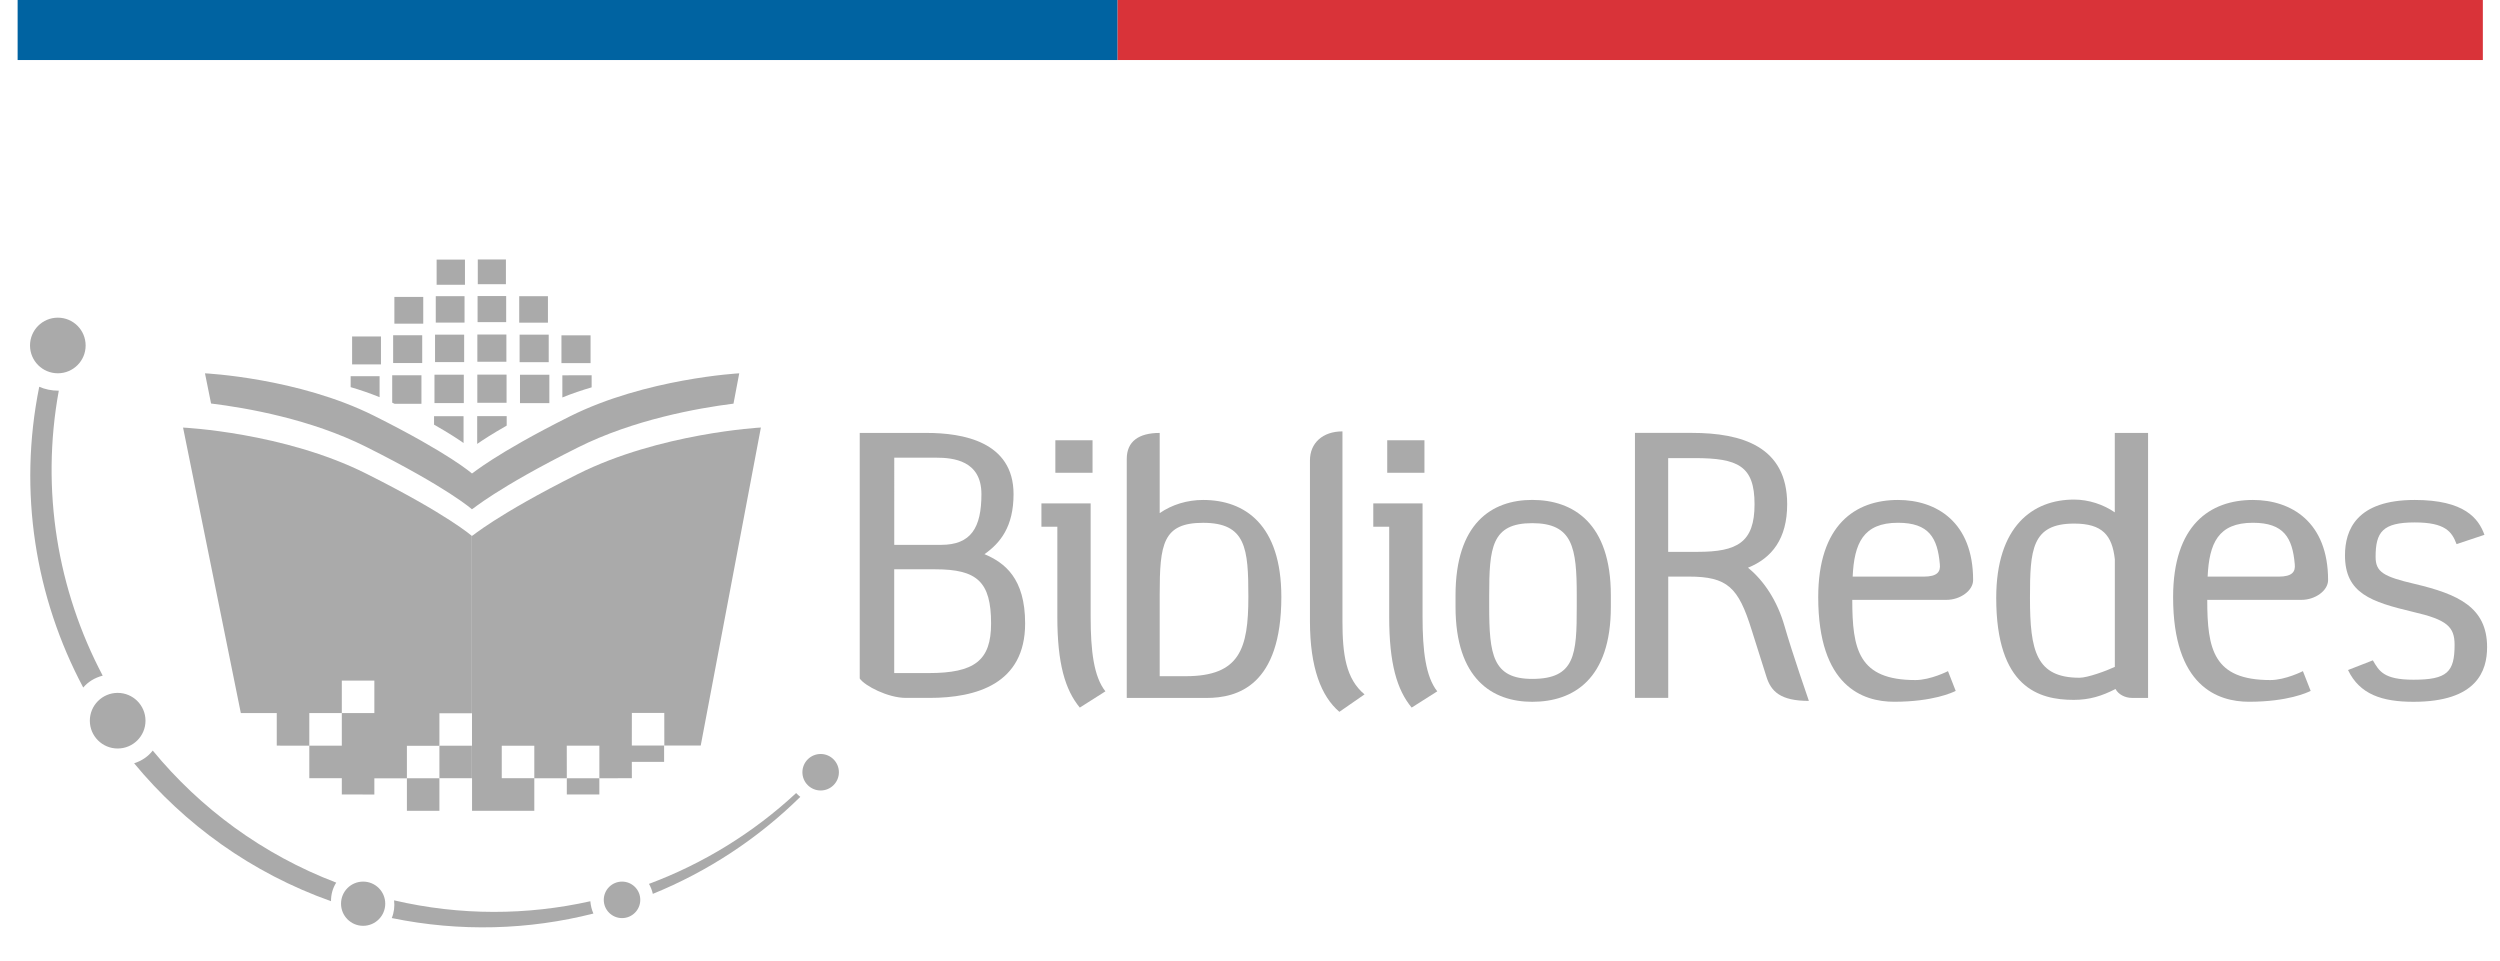
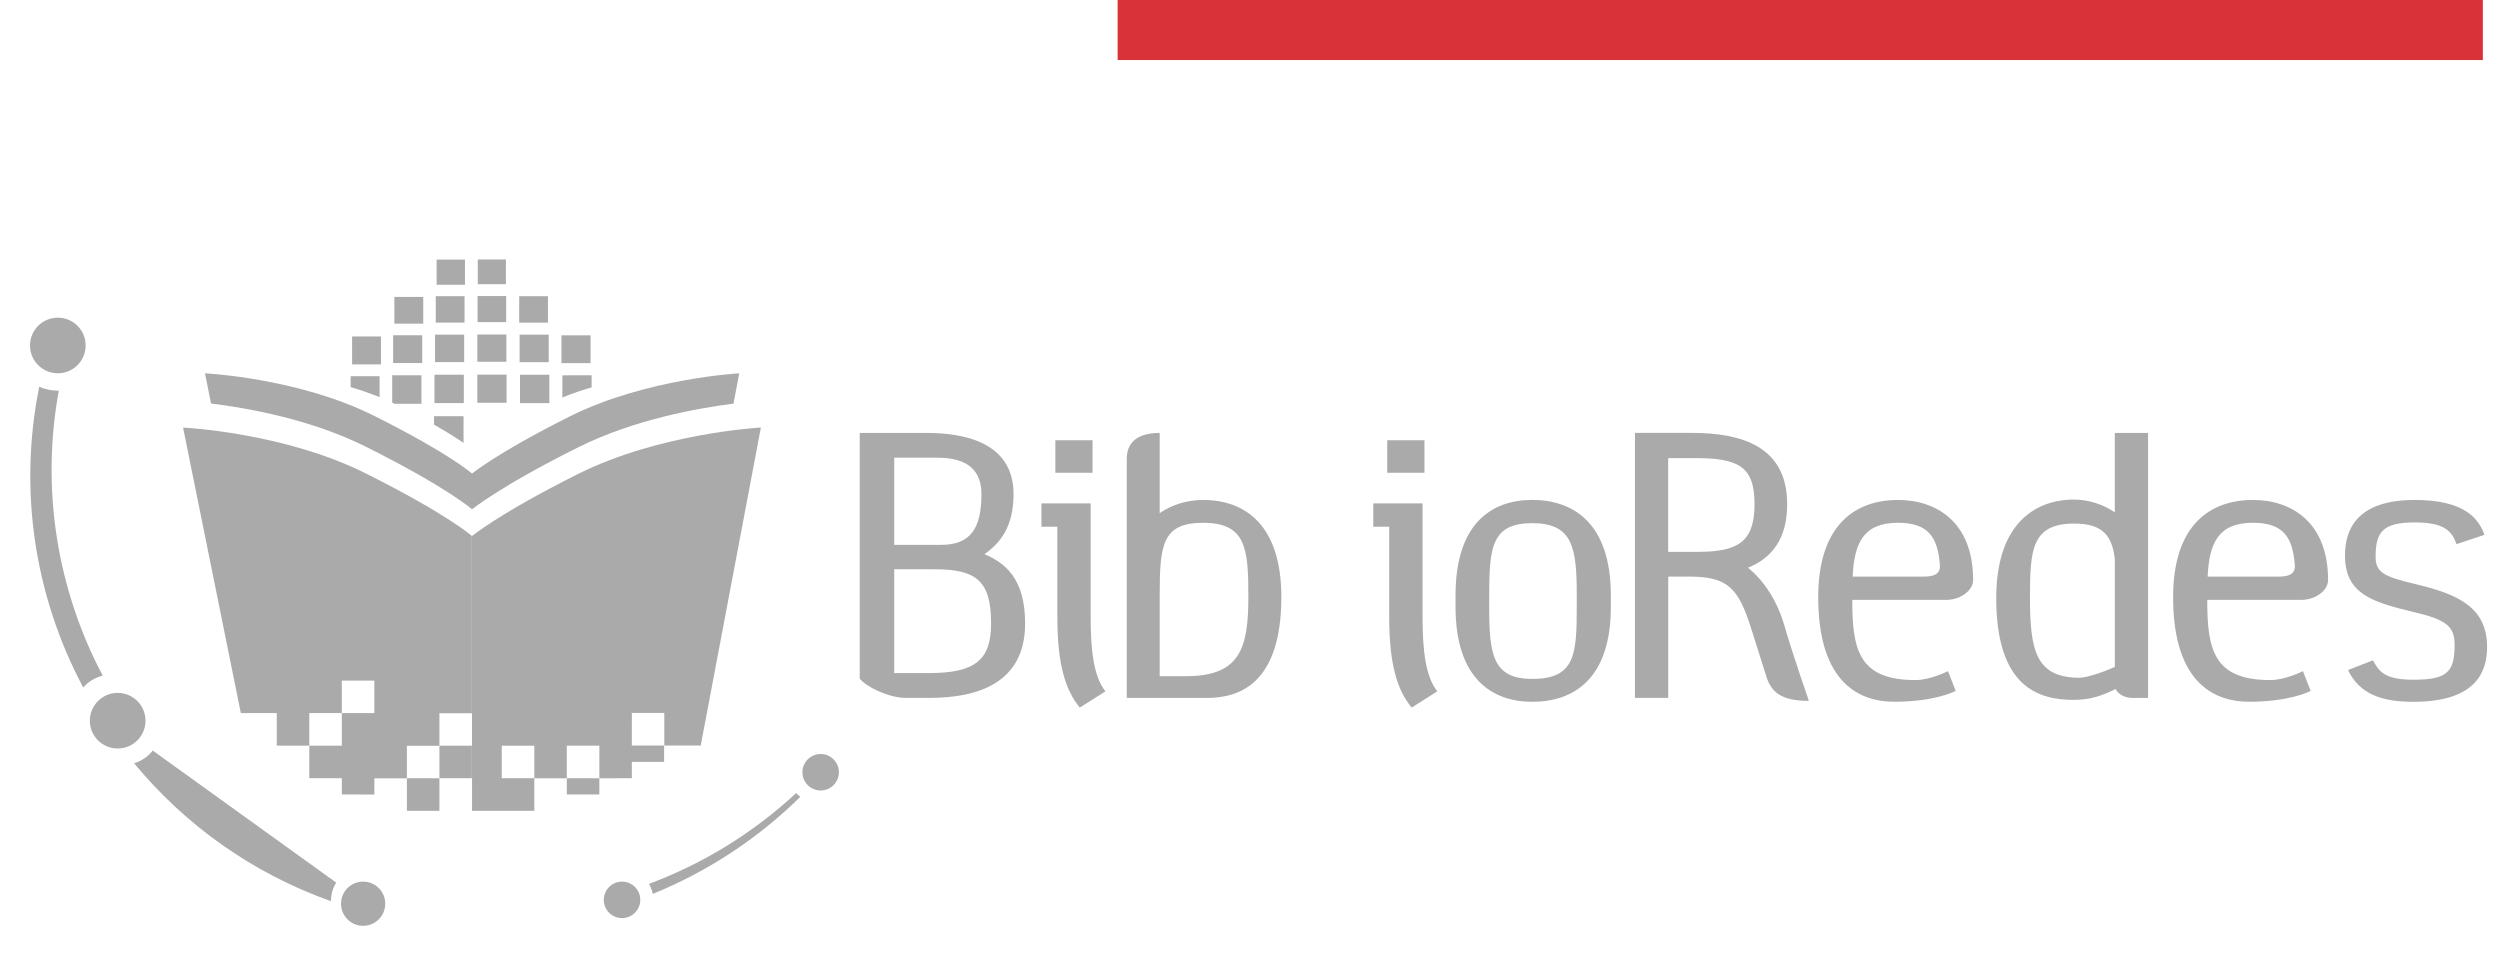
<svg xmlns="http://www.w3.org/2000/svg" id="Capa_1" x="0px" y="0px" viewBox="0 0 583 224" style="enable-background:new 0 0 583 224;" xml:space="preserve">
  <style type="text/css">
	.st0{fill:url(#XMLID_26793_);}
	.st1{opacity:0.59;}
	.st2{opacity:0.5;fill:#8FE5FF;}
	.st3{fill:#8FE5FF;}
	.st4{fill:url(#XMLID_26810_);}
	.st5{opacity:0.2;fill:#D1E0F9;}
	.st6{fill:url(#XMLID_29787_);}
	.st7{filter:url(#Adobe_OpacityMaskFilter);}
	.st8{filter:url(#Adobe_OpacityMaskFilter_1_);}
	.st9{mask:url(#XMLID_34330_);fill:url(#SVGID_1_);}
	.st10{fill:#56C2EF;}
	.st11{fill:#074594;}
	.st12{fill:url(#XMLID_34331_);}
	.st13{fill:url(#XMLID_34332_);}
	.st14{fill:url(#XMLID_34333_);}
	.st15{opacity:0.64;fill:#DCDEDD;}
	.st16{fill:url(#XMLID_34334_);}
	.st17{fill:url(#XMLID_34335_);}
	.st18{fill:url(#SVGID_2_);}
	.st19{fill:#45B868;}
	.st20{fill:url(#SVGID_3_);}
	.st21{fill:#FFFFFF;}
	.st22{fill:#453D37;}
	.st23{fill:#CB441E;}
	.st24{fill:#C22C16;}
	.st25{fill:#746D6C;}
	.st26{fill:none;stroke:#074594;stroke-width:3.459;stroke-miterlimit:10;}
	.st27{fill-rule:evenodd;clip-rule:evenodd;fill:#FFFFFF;}
	.st28{fill:none;stroke:#FFFFFF;stroke-width:0.619;stroke-miterlimit:10;}
	.st29{fill:url(#XMLID_34336_);}
	.st30{fill:url(#XMLID_34337_);}
	.st31{fill:#CBCBCB;}
	.st32{clip-path:url(#XMLID_34338_);fill:#FFFFFF;}
	.st33{clip-path:url(#XMLID_34338_);}
	.st34{fill:url(#XMLID_34339_);}
	.st35{clip-path:url(#XMLID_34338_);fill:#C7CBD1;}
	.st36{fill:#C7CBD1;}
	.st37{fill:#E1A900;}
	.st38{fill:url(#XMLID_34340_);}
	.st39{fill:url(#XMLID_34341_);}
	.st40{fill:url(#SVGID_4_);}
	.st41{fill:#2D1E56;}
	.st42{fill:#DFA999;}
	.st43{fill:#E59A88;}
	.st44{fill:#4A3180;}
	.st45{fill:url(#XMLID_34342_);}
	.st46{fill:url(#XMLID_34345_);}
	.st47{fill:url(#XMLID_34346_);}
	.st48{fill:#8075AF;}
	.st49{opacity:0.26;fill:#FFFFFF;}
	.st50{fill:url(#XMLID_34348_);}
	.st51{fill:#C5D7D5;}
	.st52{opacity:0.3;fill:#FFFFFF;}
	.st53{fill:#CE8045;}
	.st54{fill:#B38000;}
	.st55{fill:url(#XMLID_34349_);}
	.st56{fill:url(#XMLID_34350_);}
	.st57{fill:#222C53;}
	.st58{fill:url(#XMLID_34351_);}
	.st59{opacity:0.28;fill:url(#XMLID_34352_);}
	.st60{fill:#8F80DD;}
	.st61{fill:url(#XMLID_34353_);}
	.st62{opacity:0.24;fill:#2D1E56;}
	.st63{fill:#C1CFD8;}
	.st64{fill:url(#XMLID_34354_);}
	.st65{fill:#6480FF;}
	.st66{fill:url(#XMLID_34355_);}
	.st67{fill:url(#XMLID_34356_);}
	.st68{fill:url(#XMLID_34357_);}
	.st69{fill:url(#XMLID_34358_);}
	.st70{fill:#221E20;}
	.st71{fill:#D7D7D7;}
	.st72{fill:none;stroke:#FFFFFF;stroke-width:4.465;stroke-linecap:round;stroke-linejoin:round;stroke-miterlimit:10;}
	.st73{fill:none;stroke:#074594;stroke-miterlimit:10;}
	.st74{fill:#514080;}
	.st75{fill:#0185FF;}
	.st76{fill:#00C1E8;}
	.st77{fill:#0089B2;}
	.st78{fill:#873C7D;}
	.st79{fill:none;stroke:#45B868;stroke-miterlimit:10;}
	.st80{fill:none;stroke:#FFFFFF;stroke-miterlimit:10;}
	.st81{fill:url(#SVGID_5_);}
	.st82{fill:#C0C0C0;}
	.st83{fill:none;stroke:#676868;stroke-miterlimit:10;}
	.st84{fill:#0063A1;}
	.st85{fill:#D93339;}
	.st86{fill:#FFE5CB;}
	.st87{fill:#EFCC80;}
	.st88{fill:#A3B0D0;}
	.st89{fill:#EBAB00;}
	.st90{fill:#263D83;}
	.st91{fill:#6378A6;}
	.st92{fill:url(#XMLID_34365_);}
	.st93{fill:url(#XMLID_34366_);}
	.st94{fill:url(#SVGID_6_);}
	.st95{fill:url(#SVGID_7_);}
	.st96{fill:url(#SVGID_8_);}
	.st97{clip-path:url(#XMLID_34374_);}
	.st98{clip-path:url(#XMLID_34375_);}
	.st99{opacity:0.32;clip-path:url(#XMLID_34375_);fill:#E1E1E1;}
	.st100{fill:#ECECEC;}
	.st101{fill:#E1E1E1;}
	.st102{fill:#F5F5F5;}
	.st103{fill:#375A64;}
	.st104{fill:#1A2E35;}
	.st105{fill:#C78976;}
	.st106{fill:#BF654E;}
	.st107{fill:#FF4F5B;}
	.st108{opacity:0.3;}
	.st109{fill:#FFBF9D;}
	.st110{fill:#FF9A6C;}
	.st111{fill:#FAFAFA;}
	.st112{opacity:0.2;}
	.st113{clip-path:url(#XMLID_34376_);}
	.st114{clip-path:url(#XMLID_34377_);fill:#323232;}
	.st115{clip-path:url(#XMLID_34377_);}
	.st116{clip-path:url(#XMLID_34378_);}
	.st117{clip-path:url(#XMLID_34379_);fill:#CFCFCF;}
	.st118{clip-path:url(#XMLID_34379_);}
	.st119{fill:url(#SVGID_9_);}
	.st120{fill:none;stroke:#727272;stroke-miterlimit:10;}
	.st121{fill:url(#XMLID_34382_);}
	.st122{fill:url(#XMLID_34383_);}
	.st123{fill:url(#XMLID_34384_);}
	.st124{fill:url(#XMLID_34387_);}
	.st125{fill:url(#XMLID_34388_);}
	.st126{fill:url(#XMLID_34389_);}
	.st127{fill:url(#XMLID_34392_);}
	.st128{fill:url(#XMLID_34393_);}
	.st129{fill:url(#XMLID_34394_);}
	.st130{fill:url(#XMLID_34397_);}
	.st131{fill:url(#XMLID_34398_);}
	.st132{fill:url(#XMLID_34399_);}
	.st133{fill:url(#XMLID_34402_);}
	.st134{fill:url(#XMLID_34403_);}
	.st135{fill:url(#XMLID_34404_);}
	.st136{fill:url(#XMLID_34407_);}
	.st137{fill:url(#XMLID_34408_);}
	.st138{fill:url(#XMLID_34409_);}
	.st139{fill:#DCDEDD;}
	.st140{fill:url(#XMLID_34412_);}
	.st141{fill:url(#XMLID_34413_);}
	.st142{fill:url(#XMLID_34414_);}
	.st143{opacity:0.39;}
	.st144{fill:#CACACA;}
	.st145{fill:url(#XMLID_34415_);}
	.st146{fill:url(#SVGID_10_);}
	.st147{fill:url(#SVGID_11_);}
	.st148{fill:url(#XMLID_34416_);}
	.st149{fill:url(#XMLID_34417_);}
	.st150{clip-path:url(#XMLID_34418_);fill:#FFFFFF;}
	.st151{clip-path:url(#XMLID_34418_);}
	.st152{fill:url(#XMLID_34419_);}
	.st153{clip-path:url(#XMLID_34418_);fill:#C7CBD1;}
	.st154{fill:url(#XMLID_34420_);}
	.st155{fill:url(#XMLID_34421_);}
	.st156{fill:url(#SVGID_12_);}
	.st157{fill:#DAA16D;}
	.st158{opacity:0.47;fill:#DAA16D;}
	.st159{fill:url(#XMLID_34422_);}
	.st160{fill:url(#XMLID_34423_);}
	.st161{fill:url(#XMLID_34424_);}
	.st162{fill:url(#XMLID_34425_);}
	.st163{fill:#684637;}
	.st164{fill:#7F5844;}
	.st165{fill:#652D07;}
	.st166{fill:url(#XMLID_34426_);}
	.st167{fill:url(#XMLID_34427_);}
	.st168{fill:url(#XMLID_34428_);}
	.st169{opacity:0.28;fill:url(#XMLID_34429_);}
	.st170{fill:url(#XMLID_34430_);}
	.st171{fill:#672C2C;}
	.st172{fill:#C9C9C9;}
	.st173{fill:url(#SVGID_13_);}
	.st174{fill:url(#SVGID_14_);}
	.st175{fill:#EDA68A;}
	.st176{fill:url(#SVGID_15_);}
	.st177{fill:url(#SVGID_16_);}
	.st178{fill:none;stroke:url(#XMLID_34431_);stroke-miterlimit:10;}
	.st179{fill:url(#SVGID_17_);}
	.st180{fill:url(#SVGID_18_);}
	.st181{fill:url(#SVGID_19_);}
	.st182{fill:url(#SVGID_20_);}
	.st183{fill:url(#SVGID_21_);}
	.st184{fill:url(#SVGID_22_);}
	.st185{fill:#D1D1D1;}
	.st186{fill:#DE9280;}
	.st187{opacity:0.25;}
	.st188{fill:#DC6E60;}
	.st189{fill:#38303B;}
	.st190{fill:#D44F6A;}
	.st191{fill:#F45A79;}
	.st192{fill:url(#XMLID_34432_);}
	.st193{fill:url(#XMLID_34433_);}
	.st194{fill:#F47081;}
	.st195{fill:url(#XMLID_34434_);}
	.st196{fill:url(#XMLID_34435_);}
	.st197{fill:url(#XMLID_34436_);}
	.st198{fill:url(#XMLID_34437_);}
	.st199{fill:url(#SVGID_23_);}
	.st200{fill:url(#XMLID_34446_);}
	.st201{fill:url(#XMLID_34447_);}
	.st202{fill:url(#XMLID_34448_);}
	.st203{fill:url(#XMLID_34449_);}
	.st204{fill:url(#XMLID_34450_);}
	.st205{fill:url(#SVGID_24_);}
	.st206{fill:url(#SVGID_25_);}
	.st207{fill:url(#XMLID_34451_);}
	.st208{fill:url(#XMLID_34452_);}
	.st209{clip-path:url(#XMLID_34453_);fill:#FFFFFF;}
	.st210{clip-path:url(#XMLID_34453_);}
	.st211{fill:url(#XMLID_34454_);}
	.st212{clip-path:url(#XMLID_34453_);fill:#C7CBD1;}
	.st213{fill:url(#XMLID_34455_);}
	.st214{fill:url(#XMLID_34456_);}
	.st215{fill:url(#SVGID_26_);}
	.st216{fill:url(#XMLID_34457_);}
	.st217{fill:url(#XMLID_34458_);}
	.st218{fill:url(#XMLID_34459_);}
	.st219{fill:url(#XMLID_34460_);}
	.st220{fill:url(#XMLID_34461_);}
	.st221{fill:url(#XMLID_34462_);}
	.st222{fill:url(#XMLID_34463_);}
	.st223{opacity:0.28;fill:url(#XMLID_34464_);}
	.st224{fill:url(#XMLID_34465_);}
	.st225{fill:url(#SVGID_27_);}
	.st226{fill:url(#SVGID_28_);}
	.st227{fill:url(#SVGID_29_);}
	.st228{fill:url(#SVGID_30_);}
	.st229{fill:none;stroke:url(#XMLID_34466_);stroke-miterlimit:10;}
	.st230{fill:url(#SVGID_31_);}
	.st231{fill:url(#SVGID_32_);}
	.st232{fill:url(#SVGID_33_);}
	.st233{fill:url(#SVGID_34_);}
	.st234{fill:url(#SVGID_35_);}
	.st235{fill:url(#SVGID_36_);}
	.st236{fill:url(#XMLID_34467_);}
	.st237{fill:url(#XMLID_34468_);}
	.st238{fill:url(#XMLID_34469_);}
	.st239{fill:url(#XMLID_34470_);}
	.st240{fill:url(#XMLID_34471_);}
	.st241{fill:url(#XMLID_34472_);}
	.st242{fill:url(#SVGID_37_);}
	.st243{fill:url(#XMLID_34481_);}
	.st244{fill:url(#XMLID_34482_);}
	.st245{fill:url(#XMLID_34483_);}
	.st246{fill:url(#XMLID_34487_);}
	.st247{fill:url(#XMLID_34488_);}
	.st248{fill:url(#XMLID_34489_);}
	.st249{fill:url(#XMLID_34490_);}
	.st250{fill:url(#XMLID_34491_);}
	.st251{fill:url(#SVGID_38_);}
	.st252{fill:url(#SVGID_39_);}
	.st253{clip-path:url(#XMLID_34498_);}
	.st254{clip-path:url(#XMLID_34499_);}
	.st255{opacity:0.32;clip-path:url(#XMLID_34499_);fill:#E1E1E1;}
	.st256{clip-path:url(#XMLID_34500_);}
	.st257{clip-path:url(#XMLID_34501_);fill:#323232;}
	.st258{clip-path:url(#XMLID_34501_);}
	.st259{clip-path:url(#XMLID_34502_);}
	.st260{clip-path:url(#XMLID_34503_);fill:#CFCFCF;}
	.st261{clip-path:url(#XMLID_34503_);}
	.st262{fill:url(#XMLID_34506_);}
	.st263{fill:url(#XMLID_34507_);}
	.st264{fill:url(#XMLID_34508_);}
	.st265{fill:url(#SVGID_40_);}
	.st266{fill:url(#SVGID_41_);}
	.st267{fill:url(#SVGID_42_);}
	.st268{fill:url(#SVGID_43_);}
	.st269{fill:none;stroke:url(#XMLID_34509_);stroke-miterlimit:10;}
	.st270{fill:url(#SVGID_44_);}
	.st271{fill:url(#SVGID_45_);}
	.st272{fill:url(#SVGID_46_);}
	.st273{fill:url(#SVGID_47_);}
	.st274{fill:url(#SVGID_48_);}
	.st275{fill:url(#SVGID_49_);}
	.st276{fill:url(#SVGID_50_);}
	.st277{fill:url(#XMLID_34510_);}
	.st278{fill:url(#SVGID_51_);}
	.st279{fill:url(#SVGID_52_);}
	.st280{clip-path:url(#XMLID_34517_);}
	.st281{clip-path:url(#XMLID_34518_);}
	.st282{opacity:0.32;clip-path:url(#XMLID_34518_);fill:#E1E1E1;}
	.st283{clip-path:url(#XMLID_34519_);}
	.st284{clip-path:url(#XMLID_34520_);fill:#323232;}
	.st285{clip-path:url(#XMLID_34520_);}
	.st286{clip-path:url(#XMLID_34521_);}
	.st287{clip-path:url(#XMLID_34522_);fill:#CFCFCF;}
	.st288{clip-path:url(#XMLID_34522_);}
	.st289{fill:url(#XMLID_34525_);}
	.st290{fill:url(#XMLID_34526_);}
	.st291{fill:url(#XMLID_34527_);}
	.st292{fill:url(#SVGID_53_);}
	.st293{fill:url(#SVGID_54_);}
	.st294{fill:url(#XMLID_34528_);}
	.st295{fill:url(#XMLID_34531_);}
	.st296{fill:url(#XMLID_34532_);}
	.st297{fill:url(#XMLID_34533_);}
	.st298{fill:url(#XMLID_34536_);}
	.st299{fill:url(#XMLID_34537_);}
	.st300{fill:url(#XMLID_34538_);}
	.st301{fill:url(#XMLID_34541_);}
	.st302{fill:url(#XMLID_34542_);}
	.st303{fill:url(#XMLID_34543_);}
	.st304{fill:url(#SVGID_55_);}
	.st305{fill:url(#XMLID_34551_);}
	.st306{fill:url(#XMLID_34552_);}
	.st307{fill:#0F69B3;}
	.st308{fill:url(#XMLID_34553_);}
	.st309{fill:url(#XMLID_34554_);}
	.st310{clip-path:url(#XMLID_34555_);fill:#FFFFFF;}
	.st311{clip-path:url(#XMLID_34555_);}
	.st312{fill:url(#XMLID_34556_);}
	.st313{clip-path:url(#XMLID_34555_);fill:#C7CBD1;}
	.st314{fill:url(#XMLID_34557_);}
	.st315{fill:url(#XMLID_34558_);}
	.st316{fill:url(#SVGID_56_);}
	.st317{fill:url(#XMLID_34559_);}
	.st318{fill:url(#XMLID_34560_);}
	.st319{fill:url(#XMLID_34561_);}
	.st320{fill:url(#XMLID_34562_);}
	.st321{fill:url(#XMLID_34563_);}
	.st322{fill:url(#XMLID_34564_);}
	.st323{fill:url(#XMLID_34565_);}
	.st324{opacity:0.28;fill:url(#XMLID_34566_);}
	.st325{fill:url(#XMLID_34567_);}
	.st326{fill:url(#SVGID_57_);}
	.st327{fill:url(#SVGID_58_);}
	.st328{fill:url(#SVGID_59_);}
	.st329{fill:url(#SVGID_60_);}
	.st330{fill:none;stroke:url(#XMLID_34568_);stroke-miterlimit:10;}
	.st331{fill:url(#SVGID_61_);}
	.st332{fill:url(#SVGID_62_);}
	.st333{fill:url(#SVGID_63_);}
	.st334{fill:url(#SVGID_64_);}
	.st335{fill:url(#SVGID_65_);}
	.st336{fill:url(#SVGID_66_);}
	.st337{fill:url(#XMLID_34569_);}
	.st338{fill:url(#XMLID_34570_);}
	.st339{fill:url(#XMLID_34571_);}
	.st340{fill:url(#XMLID_34572_);}
	.st341{fill:url(#XMLID_34573_);}
	.st342{fill:url(#XMLID_34574_);}
	.st343{fill:url(#SVGID_67_);}
	.st344{fill:url(#XMLID_34575_);}
	.st345{fill:url(#XMLID_34576_);}
	.st346{clip-path:url(#XMLID_34577_);fill:#FFFFFF;}
	.st347{clip-path:url(#XMLID_34577_);}
	.st348{fill:url(#XMLID_34578_);}
	.st349{clip-path:url(#XMLID_34577_);fill:#C7CBD1;}
	.st350{fill:url(#XMLID_34579_);}
	.st351{fill:url(#XMLID_34580_);}
	.st352{fill:url(#SVGID_68_);}
	.st353{fill:url(#XMLID_34581_);}
	.st354{fill:url(#XMLID_34582_);}
	.st355{fill:url(#XMLID_34583_);}
	.st356{fill:url(#XMLID_34584_);}
	.st357{fill:url(#XMLID_34585_);}
	.st358{fill:url(#XMLID_34586_);}
	.st359{fill:url(#XMLID_34587_);}
	.st360{opacity:0.28;fill:url(#XMLID_34588_);}
	.st361{fill:url(#XMLID_34589_);}
	.st362{fill:url(#SVGID_69_);}
	.st363{fill:url(#SVGID_70_);}
	.st364{fill:url(#SVGID_71_);}
	.st365{fill:url(#SVGID_72_);}
	.st366{fill:none;stroke:url(#XMLID_34590_);stroke-miterlimit:10;}
	.st367{fill:url(#SVGID_73_);}
	.st368{fill:url(#SVGID_74_);}
	.st369{fill:url(#SVGID_75_);}
	.st370{fill:url(#SVGID_76_);}
	.st371{fill:url(#SVGID_77_);}
	.st372{fill:url(#SVGID_78_);}
	.st373{fill:url(#XMLID_34591_);}
	.st374{fill:url(#XMLID_34592_);}
	.st375{fill:url(#XMLID_34593_);}
	.st376{fill:url(#XMLID_34594_);}
	.st377{fill:url(#XMLID_34595_);}
	.st378{fill:url(#XMLID_34596_);}
	.st379{clip-path:url(#XMLID_34597_);}
	.st380{clip-path:url(#XMLID_34598_);}
	.st381{opacity:0.32;clip-path:url(#XMLID_34598_);fill:#E1E1E1;}
	.st382{clip-path:url(#XMLID_34599_);}
	.st383{clip-path:url(#XMLID_34600_);fill:#323232;}
	.st384{clip-path:url(#XMLID_34600_);}
	.st385{clip-path:url(#XMLID_34601_);}
	.st386{clip-path:url(#XMLID_34602_);fill:#CFCFCF;}
	.st387{clip-path:url(#XMLID_34602_);}
	.st388{fill:url(#XMLID_34603_);}
	.st389{fill:url(#SVGID_79_);}
	.st390{clip-path:url(#XMLID_34605_);}
	.st391{clip-path:url(#XMLID_34606_);}
	.st392{opacity:0.32;clip-path:url(#XMLID_34606_);fill:#E1E1E1;}
	.st393{clip-path:url(#XMLID_34607_);}
	.st394{clip-path:url(#XMLID_34608_);fill:#323232;}
	.st395{clip-path:url(#XMLID_34608_);}
	.st396{clip-path:url(#XMLID_34609_);}
	.st397{clip-path:url(#XMLID_34610_);fill:#CFCFCF;}
	.st398{clip-path:url(#XMLID_34610_);}
	.st399{fill:url(#XMLID_34611_);}
	.st400{fill:#366DDD;}
	.st401{fill:#864CDD;}
	.st402{fill:#F55280;}
	.st403{fill:#F48012;}
	.st404{fill:#0EA9C8;}
	.st405{fill:#AF488A;}
	.st406{fill:#F66D63;}
	.st407{fill:#28A993;}
	.st408{fill:#043764;}
	.st409{fill:url(#XMLID_34612_);}
	.st410{fill:url(#SVGID_80_);}
	.st411{fill:url(#XMLID_34613_);}
	.st412{fill:url(#XMLID_34614_);}
	.st413{fill:url(#XMLID_34615_);}
	.st414{fill:url(#XMLID_34616_);}
	.st415{fill:url(#XMLID_34619_);}
	.st416{fill:url(#XMLID_34620_);}
	.st417{fill:url(#XMLID_34621_);}
	.st418{fill:url(#XMLID_34624_);}
	.st419{fill:url(#XMLID_34625_);}
	.st420{fill:url(#XMLID_34626_);}
	.st421{fill:url(#XMLID_34629_);}
	.st422{fill:url(#XMLID_34630_);}
	.st423{fill:url(#XMLID_34631_);}
	.st424{fill:url(#XMLID_34633_);}
	.st425{fill:url(#XMLID_34634_);}
	.st426{fill:url(#XMLID_34635_);}
	.st427{fill:url(#XMLID_34638_);}
	.st428{fill:url(#XMLID_34639_);}
	.st429{fill:url(#XMLID_34640_);}
	.st430{fill:url(#XMLID_34643_);}
	.st431{fill:url(#XMLID_34644_);}
	.st432{fill:url(#XMLID_34645_);}
	.st433{fill:url(#XMLID_34648_);}
	.st434{fill:url(#XMLID_34649_);}
	.st435{fill:url(#XMLID_34650_);}
	.st436{fill:url(#XMLID_34653_);}
	.st437{fill:url(#XMLID_34654_);}
	.st438{fill:url(#XMLID_34655_);}
	.st439{fill:url(#XMLID_34658_);}
	.st440{fill:url(#XMLID_34659_);}
	.st441{fill:url(#XMLID_34660_);}
	.st442{fill:url(#XMLID_34663_);}
	.st443{fill:url(#XMLID_34664_);}
	.st444{fill:url(#XMLID_34665_);}
	.st445{fill:url(#XMLID_34668_);}
	.st446{fill:url(#XMLID_34669_);}
	.st447{fill:url(#XMLID_34670_);}
	.st448{fill:url(#XMLID_34673_);}
	.st449{fill:url(#XMLID_34674_);}
	.st450{fill:url(#XMLID_34675_);}
	.st451{fill:url(#XMLID_34678_);}
	.st452{fill:url(#XMLID_34679_);}
	.st453{fill:url(#XMLID_34680_);}
	.st454{fill:url(#XMLID_34683_);}
	.st455{fill:url(#XMLID_34684_);}
	.st456{fill:url(#XMLID_34685_);}
	.st457{fill:url(#XMLID_34687_);}
	.st458{fill:url(#XMLID_34688_);}
	.st459{fill:url(#XMLID_34689_);}
	.st460{fill:url(#XMLID_34692_);}
	.st461{fill:url(#XMLID_34693_);}
	.st462{fill:url(#XMLID_34694_);}
	.st463{fill:url(#XMLID_34697_);}
	.st464{fill:url(#XMLID_34698_);}
	.st465{fill:url(#XMLID_34699_);}
	.st466{fill:url(#XMLID_34702_);}
	.st467{fill:url(#XMLID_34703_);}
	.st468{fill:url(#XMLID_34704_);}
	.st469{fill:url(#XMLID_34707_);}
	.st470{fill:url(#XMLID_34708_);}
	.st471{fill:url(#XMLID_34709_);}
	.st472{fill:url(#XMLID_34712_);}
	.st473{fill:url(#XMLID_34713_);}
	.st474{fill:url(#XMLID_34714_);}
	.st475{fill:url(#XMLID_34717_);}
	.st476{fill:url(#XMLID_34718_);}
	.st477{fill:url(#XMLID_34719_);}
	.st478{fill:#DCDEE1;}
	.st479{fill:#7F5E6A;}
	.st480{fill:none;stroke:#074594;stroke-width:1.597;stroke-linecap:round;stroke-linejoin:round;stroke-miterlimit:10;}
	.st481{fill:#FFA394;}
	.st482{opacity:0.5;fill:#C47C75;}
	.st483{fill:#352836;}
	.st484{fill:#D17877;}
	.st485{fill:#FF9989;}
	.st486{fill:#5B4DC4;}
	.st487{fill:#4742A4;}
	.st488{clip-path:url(#XMLID_34720_);fill:#2C217D;}
	.st489{clip-path:url(#XMLID_34720_);fill:none;stroke:#FFFFFF;stroke-width:0.752;stroke-miterlimit:10;}
	.st490{fill:#D2ADDA;}
	.st491{opacity:0.4;fill:#221A24;}
	.st492{fill:#2C217D;}
	.st493{fill:#1D195E;}
	.st494{opacity:0.2;fill:#352836;}
	.st495{fill:none;stroke:#FFFFFF;stroke-width:1.505;stroke-linecap:round;stroke-linejoin:round;stroke-miterlimit:10;}
	.st496{fill:#FF9177;}
	.st497{opacity:0.4;fill:#D56E5C;}
	.st498{fill:#C56655;}
	.st499{fill:#181B34;}
	.st500{opacity:0.3;fill:#0D1122;}
	.st501{fill:none;stroke:#FFFFFF;stroke-width:1.584;stroke-linecap:round;stroke-miterlimit:10;}
	.st502{opacity:0.2;fill:#0D1122;}
	.st503{fill:#B698BD;}
	.st504{opacity:0.2;fill:#221A24;}
	.st505{fill:#A38BA9;}
	.st506{fill:#FFE4E5;}
	.st507{opacity:0.6;fill:#453646;}
	.st508{fill:#92687D;}
	.st509{fill:#E1C3E9;}
	.st510{fill:#142230;}
	.st511{fill:#A0534F;}
	.st512{fill:#803F38;}
	.st513{fill:#7F3B37;}
	.st514{fill:#1B165E;}
	.st515{opacity:0.1;fill:#142230;}
	.st516{opacity:0.7;fill:#FFFFFF;}
	.st517{fill:#101627;}
	.st518{fill:#FFA78D;}
	.st519{fill:#F37D5A;}
	.st520{fill:#EF8472;}
	.st521{fill:#1F2639;}
	.st522{fill:#38134C;}
	.st523{fill:#501967;}
	.st524{fill:#0D1019;}
	.st525{fill:#35324C;}
	.st526{fill:#8B3D49;}
	.st527{fill:#A93077;}
	.st528{fill:#D5694E;}
	.st529{fill:#A080BE;}
	.st530{fill:#D1A0F3;}
	.st531{fill:#524E64;}
	.st532{fill:#E4E8ED;}
	.st533{fill:#CB5C40;}
	.st534{fill:#792B9B;}
	.st535{fill:#97616B;}
	.st536{fill:none;stroke:#97616B;stroke-miterlimit:10;}
	.st537{fill:none;stroke:#35324C;stroke-miterlimit:10;}
	.st538{fill:#5F227F;}
	.st539{fill:#80215B;}
	.st540{fill:#775D89;}
	.st541{fill:#B45C00;}
	.st542{fill:#E9785B;}
	.st543{fill:#F49D4A;}
	.st544{fill:#C7CACF;}
	.st545{opacity:0.2;fill:#2A3554;}
	.st546{opacity:0.5;fill:#2A3554;}
	.st547{fill:#2A3554;}
	.st548{fill:#16162F;}
	.st549{fill:#D0243A;}
	.st550{fill:#FF4E5A;}
	.st551{opacity:0.5;fill:#D0243A;}
	.st552{opacity:0.5;}
	.st553{fill:#F29D88;}
	.st554{fill:#F2806B;}
	.st555{fill:#CB5C48;}
	.st556{fill:#911529;}
	.st557{fill:#445279;}
	.st558{fill:#A01A21;}
	.st559{fill:#FFC145;}
	.st560{opacity:0.64;}
	.st561{fill:#E49E1B;}
	.st562{fill:#272E3D;}
	.st563{fill:#E6A686;}
	.st564{opacity:0.46;fill:#CA796A;}
	.st565{fill:#D09380;}
	.st566{fill:#4743A2;}
	.st567{fill:#C3D6DC;}
	.st568{fill:#B34040;}
	.st569{opacity:0.5;fill:#831F1F;}
	.st570{fill:#CF7171;}
	.st571{fill:#DC8A51;}
	.st572{opacity:0.64;fill:#E49E1B;}
	.st573{fill:none;stroke:#DC8A51;stroke-width:1.844;stroke-miterlimit:10;}
	.st574{fill:#FFE6A5;}
	.st575{fill:#27DEBF;}
	.st576{opacity:0.1;}
	.st577{opacity:0.65;fill:#FFFFFF;}
	.st578{opacity:0.5;fill:#FFFFFF;}
	.st579{opacity:0.4;}
	.st580{fill:#37474F;}
	.st581{opacity:0.15;fill:#FFFFFF;}
	.st582{opacity:0.85;fill:#FFFFFF;}
	.st583{opacity:0.7;}
	.st584{opacity:0.3;fill:#1A2E35;}
	.st585{opacity:0.45;}
	.st586{opacity:0.8;}
	.st587{opacity:0.15;}
	.st588{opacity:0.9;fill:#37474F;}
	.st589{opacity:0.6;fill:#FFFFFF;}
	.st590{opacity:0.6;}
	.st591{opacity:0.8;fill:#FFFFFF;}
	.st592{opacity:0.4;fill:#FFFFFF;}
	.st593{fill:#FFA8A7;}
	.st594{fill:#F0F0F0;}
	.st595{fill:#F28F8F;}
	.st596{fill:#E6E6E6;}
	.st597{clip-path:url(#XMLID_34721_);fill:#2C217D;}
	.st598{clip-path:url(#XMLID_34721_);fill:none;stroke:#FFFFFF;stroke-width:0.752;stroke-miterlimit:10;}
	.st599{fill:#EDEDED;}
	.st600{fill:#27D6B7;}
	.st601{fill:none;stroke:#DC8A51;stroke-width:1.737;stroke-miterlimit:10;}
	.st602{fill:none;stroke:#97616B;stroke-width:1.209;stroke-miterlimit:10;}
	.st603{fill:none;stroke:#35324C;stroke-width:1.209;stroke-miterlimit:10;}
	.st604{fill:#99B7E6;}
	.st605{fill-rule:evenodd;clip-rule:evenodd;fill:#AECAF2;}
	.st606{fill-rule:evenodd;clip-rule:evenodd;fill:#99B7E6;}
	.st607{fill:#FFBD3A;}
	.st608{fill-rule:evenodd;clip-rule:evenodd;fill:#FFBD3A;}
	.st609{fill-rule:evenodd;clip-rule:evenodd;fill:#CEE2ED;}
	.st610{fill:#CEE2ED;}
	.st611{fill-rule:evenodd;clip-rule:evenodd;fill:#7797DE;}
	.st612{fill:#6783D9;}
	.st613{fill-rule:evenodd;clip-rule:evenodd;fill:#6783D9;}
	.st614{fill:#3A3FC3;}
	.st615{fill-rule:evenodd;clip-rule:evenodd;fill:#15367A;}
	.st616{fill-rule:evenodd;clip-rule:evenodd;fill:#00D683;}
	.st617{fill-rule:evenodd;clip-rule:evenodd;fill:#3A3FC3;}
	.st618{fill-rule:evenodd;clip-rule:evenodd;fill:#C98800;}
	.st619{fill-rule:evenodd;clip-rule:evenodd;fill:#EECEA1;}
	.st620{fill-rule:evenodd;clip-rule:evenodd;fill:#7A67ED;}
	.st621{fill-rule:evenodd;clip-rule:evenodd;fill:#FFDBBC;}
	.st622{fill-rule:evenodd;clip-rule:evenodd;fill:#1970EE;}
	.st623{fill-rule:evenodd;clip-rule:evenodd;fill:#FFA792;}
	.st624{fill-rule:evenodd;clip-rule:evenodd;fill:#1A1A2B;}
	.st625{fill-rule:evenodd;clip-rule:evenodd;fill:#FF8D7B;}
	.st626{fill-rule:evenodd;clip-rule:evenodd;fill:#FFB69E;}
	.st627{fill-rule:evenodd;clip-rule:evenodd;fill:#23274A;}
	.st628{fill-rule:evenodd;clip-rule:evenodd;fill:#FFA780;}
	.st629{fill:none;stroke:#60BACD;stroke-width:1.82;stroke-miterlimit:10;}
	.st630{fill:none;stroke:#9E59DF;stroke-width:3.64;stroke-miterlimit:10;}
	.st631{fill:#89AAAF;}
	.st632{fill:#BFE0E3;}
	.st633{fill:#608193;}
	.st634{fill:#97BBBD;}
	.st635{fill:#1A1A2B;}
	.st636{fill:#FFCDE3;}
	.st637{fill:#F1AED0;}
	.st638{fill:#F29EC3;}
	.st639{fill:#424242;}
	.st640{fill:#414141;}
	.st641{fill:none;stroke:#424242;stroke-width:1.365;stroke-miterlimit:10;}
	.st642{fill:none;stroke:#424242;stroke-width:1.365;stroke-linecap:round;stroke-miterlimit:10;}
	.st643{fill:#FFE4B7;}
	.st644{fill:#FFEBD4;}
	.st645{fill:#FF934F;}
	.st646{fill:#3E7CEB;}
	.st647{fill:#FFA59D;}
	.st648{fill:#FFBFB4;}
	.st649{fill:#A15E59;}
	.st650{fill:none;stroke:#424242;stroke-width:0.91;stroke-linecap:round;stroke-miterlimit:10;}
	.st651{fill:#DE8080;}
	.st652{opacity:0.86;fill:#FFFFFF;}
	.st653{fill:#C5FFF0;}
	.st654{fill:#9DE7DE;}
	.st655{fill:#E26537;}
	.st656{fill:#FFD2FF;}
	.st657{fill:#ECBBE9;}
	.st658{fill:#32293B;}
	.st659{fill:#FF80B9;}
	.st660{fill:#A76966;}
	.st661{fill:#C37C74;}
	.st662{fill:#F58C8C;}
	.st663{fill:#C2E6B0;}
	.st664{fill:#E1F4D2;}
	.st665{fill:#805030;}
	.st666{fill:#976AA6;}
	.st667{fill:#DA8A82;}
	.st668{fill:#FFC262;}
	.st669{fill:#F3A300;}
	.st670{fill:none;stroke:#2B2523;stroke-width:6.96;}
	.st671{fill:#2B2523;}
	.st672{fill:#684E43;}
	.st673{fill:url(#XMLID_34725_);}
	.st674{fill:url(#XMLID_34726_);}
	.st675{filter:url(#Adobe_OpacityMaskFilter_2_);}
	.st676{filter:url(#Adobe_OpacityMaskFilter_3_);}
	.st677{mask:url(#XMLID_34727_);fill:url(#SVGID_81_);}
	.st678{opacity:0.7;fill:url(#XMLID_34728_);}
	.st679{fill:#303030;}
	.st680{fill:url(#XMLID_34729_);}
	.st681{filter:url(#Adobe_OpacityMaskFilter_4_);}
	.st682{filter:url(#Adobe_OpacityMaskFilter_5_);}
	.st683{mask:url(#XMLID_34730_);fill:url(#SVGID_82_);}
	.st684{fill:url(#XMLID_34731_);}
	.st685{fill:#787878;}
	.st686{filter:url(#Adobe_OpacityMaskFilter_6_);}
	.st687{filter:url(#Adobe_OpacityMaskFilter_7_);}
	.st688{mask:url(#XMLID_34734_);fill:url(#SVGID_83_);}
	.st689{opacity:0.2;fill:url(#XMLID_34735_);}
	.st690{opacity:0.31;}
	.st691{fill:url(#XMLID_34736_);}
	.st692{fill:url(#XMLID_34737_);}
	.st693{filter:url(#Adobe_OpacityMaskFilter_8_);}
	.st694{filter:url(#Adobe_OpacityMaskFilter_9_);}
	.st695{mask:url(#XMLID_34738_);fill:url(#SVGID_84_);}
	.st696{opacity:0.7;fill:url(#XMLID_34739_);}
	.st697{fill:url(#XMLID_34740_);}
	.st698{filter:url(#Adobe_OpacityMaskFilter_10_);}
	.st699{filter:url(#Adobe_OpacityMaskFilter_11_);}
	.st700{mask:url(#XMLID_34741_);fill:url(#SVGID_85_);}
	.st701{fill:url(#XMLID_34742_);}
	.st702{filter:url(#Adobe_OpacityMaskFilter_12_);}
	.st703{filter:url(#Adobe_OpacityMaskFilter_13_);}
	.st704{mask:url(#XMLID_34745_);fill:url(#SVGID_86_);}
	.st705{opacity:0.2;fill:url(#XMLID_34746_);}
	.st706{fill:url(#XMLID_34747_);}
	.st707{fill:url(#XMLID_34750_);}
	.st708{clip-path:url(#XMLID_34751_);}
	.st709{fill:url(#XMLID_34752_);}
	.st710{fill:url(#XMLID_34753_);}
	.st711{fill:url(#XMLID_34754_);}
	.st712{fill:url(#XMLID_34755_);}
	.st713{fill:url(#XMLID_34756_);}
	.st714{fill:url(#XMLID_34757_);}
	.st715{opacity:0.4;clip-path:url(#XMLID_34751_);}
	.st716{fill:url(#XMLID_34758_);}
	.st717{fill:url(#XMLID_34759_);}
	.st718{fill:url(#XMLID_34760_);}
	.st719{fill:#2E113F;}
	.st720{fill:#6E6E6E;}
	.st721{fill:#DFDFDF;}
	.st722{fill:url(#XMLID_34761_);}
	.st723{opacity:0.7;fill:url(#XMLID_34762_);}
	.st724{fill:none;stroke:#FFFFFF;stroke-width:2;stroke-miterlimit:10;}
	.st725{opacity:0.81;}
	.st726{opacity:0.28;fill:none;stroke:#FFFFFF;stroke-width:2.4;stroke-miterlimit:10;}
	.st727{fill:none;stroke:#FFFFFF;stroke-width:4;stroke-linecap:round;stroke-linejoin:round;}
	.st728{fill:none;stroke:#FFFFFF;stroke-width:4;stroke-linecap:round;stroke-linejoin:round;stroke-dasharray:0.422,8.438;}
	.st729{fill:none;stroke:#FFFFFF;stroke-width:4;stroke-linecap:round;stroke-linejoin:round;stroke-dasharray:0.416,8.313;}
	.st730{fill:#FF4963;}
	.st731{opacity:0.68;fill:url(#XMLID_34763_);}
	.st732{fill:#BDBEC4;}
	.st733{opacity:0.27;fill:#FFFFFF;}
	.st734{fill:url(#XMLID_34764_);}
	.st735{opacity:0.68;fill:url(#XMLID_34765_);}
	.st736{fill:url(#XMLID_34766_);}
	.st737{opacity:0.6;fill:#FF4963;}
	.st738{opacity:0.17;fill:#C0C0C0;}
	.st739{opacity:0.7;fill:url(#XMLID_34767_);}
	.st740{opacity:0.68;fill:url(#XMLID_34768_);}
	.st741{opacity:0.68;fill:url(#XMLID_34769_);}
	.st742{opacity:0.6;fill:#074594;}
	.st743{fill:none;stroke:#FFFFFF;stroke-width:1.434;stroke-miterlimit:10;}
	.st744{fill:none;stroke:#FFFFFF;stroke-width:2.868;stroke-miterlimit:10;}
	.st745{opacity:0.28;fill:none;stroke:#FFFFFF;stroke-width:3.442;stroke-miterlimit:10;}
	.st746{fill:none;stroke:#FF4F5B;stroke-width:2.868;stroke-miterlimit:10;}
	.st747{opacity:0.28;fill:none;stroke:#FF4F5B;stroke-width:3.442;stroke-miterlimit:10;}
	.st748{fill:none;stroke:#074594;stroke-width:1.434;stroke-miterlimit:10;}
	.st749{fill:url(#XMLID_34770_);}
	.st750{opacity:0.7;fill:url(#XMLID_34771_);}
	.st751{opacity:0.68;fill:url(#XMLID_34772_);}
	.st752{opacity:0.68;fill:url(#XMLID_34773_);}
	.st753{fill-rule:evenodd;clip-rule:evenodd;fill:#FFC900;}
	.st754{fill-rule:evenodd;clip-rule:evenodd;fill:#FF9E0B;}
	.st755{fill-rule:evenodd;clip-rule:evenodd;fill:#050504;}
	.st756{fill-rule:evenodd;clip-rule:evenodd;fill:#CAE6FF;}
	.st757{fill-rule:evenodd;clip-rule:evenodd;fill:#2D2323;}
	.st758{fill-rule:evenodd;clip-rule:evenodd;fill:#A9D1F1;}
	.st759{fill-rule:evenodd;clip-rule:evenodd;fill:#FFE2A6;}
	.st760{fill-rule:evenodd;clip-rule:evenodd;fill:#FAC479;}
	.st761{fill-rule:evenodd;clip-rule:evenodd;fill:#0A243B;}
	.st762{fill-rule:evenodd;clip-rule:evenodd;fill:#285173;}
	.st763{fill-rule:evenodd;clip-rule:evenodd;fill:#123450;}
	.st764{fill-rule:evenodd;clip-rule:evenodd;fill:#336387;}
	.st765{fill-rule:evenodd;clip-rule:evenodd;fill:#DFF6FF;}
	.st766{fill-rule:evenodd;clip-rule:evenodd;}
	.st767{fill-rule:evenodd;clip-rule:evenodd;fill:#1E1C1C;}
	.st768{fill-rule:evenodd;clip-rule:evenodd;fill:#2D2B2B;}
	.st769{fill-rule:evenodd;clip-rule:evenodd;fill:#FFD494;}
	.st770{fill-rule:evenodd;clip-rule:evenodd;fill:#134169;}
	.st771{fill-rule:evenodd;clip-rule:evenodd;fill:#B7D9F5;}
	.st772{fill-rule:evenodd;clip-rule:evenodd;fill:#873306;}
	.st773{fill-rule:evenodd;clip-rule:evenodd;fill:#B10000;}
	.st774{fill-rule:evenodd;clip-rule:evenodd;fill:#FFD6A0;}
	.st775{fill-rule:evenodd;clip-rule:evenodd;fill:#1F1F1E;}
	.st776{fill-rule:evenodd;clip-rule:evenodd;fill:#DBDBDB;}
	.st777{fill-rule:evenodd;clip-rule:evenodd;fill:#979797;}
	.st778{fill-rule:evenodd;clip-rule:evenodd;fill:#F4F2F2;}
	.st779{fill-rule:evenodd;clip-rule:evenodd;fill:#CCCDCD;}
	.st780{fill-rule:evenodd;clip-rule:evenodd;fill:#1D1D1C;}
	.st781{fill-rule:evenodd;clip-rule:evenodd;fill:#3B4854;}
	.st782{fill-rule:evenodd;clip-rule:evenodd;fill:#EDBB77;}
	.st783{fill-rule:evenodd;clip-rule:evenodd;fill:#2E2E2D;}
	.st784{fill-rule:evenodd;clip-rule:evenodd;fill:#5B1900;}
	.st785{fill-rule:evenodd;clip-rule:evenodd;fill:#40403F;}
	.st786{fill-rule:evenodd;clip-rule:evenodd;fill:#CCE9F8;}
	.st787{fill-rule:evenodd;clip-rule:evenodd;fill:#5E5E5D;}
	.st788{fill-rule:evenodd;clip-rule:evenodd;fill:#DCF2FF;}
	.st789{fill:#0A530A;}
	.st790{fill:#54A00A;}
	.st791{fill:#EFC23E;}
	.st792{fill:#441D0A;}
	.st793{fill:#F4F2F2;}
	.st794{fill:#34982B;}
	.st795{fill:#0A710A;}
	.st796{fill:#0A580D;}
	.st797{fill:#4EDA22;}
	.st798{fill:#12A00A;}
	.st799{fill:#77E10A;}
	.st800{fill-rule:evenodd;clip-rule:evenodd;fill:#060000;}
	.st801{fill-rule:evenodd;clip-rule:evenodd;fill:#0C0C0B;}
	.st802{fill-rule:evenodd;clip-rule:evenodd;fill:#082C44;}
	.st803{fill-rule:evenodd;clip-rule:evenodd;fill:#1B0D06;}
	.st804{fill-rule:evenodd;clip-rule:evenodd;fill:#080503;}
	.st805{fill-rule:evenodd;clip-rule:evenodd;fill:#615E5D;}
	.st806{fill-rule:evenodd;clip-rule:evenodd;fill:#2A2724;}
	.st807{fill-rule:evenodd;clip-rule:evenodd;fill:#CE9455;}
	.st808{fill-rule:evenodd;clip-rule:evenodd;fill:#BB8245;}
	.st809{fill-rule:evenodd;clip-rule:evenodd;fill:#F5CF8B;}
	.st810{fill-rule:evenodd;clip-rule:evenodd;fill:#C0DAEF;}
	.st811{fill-rule:evenodd;clip-rule:evenodd;fill:#DA151A;}
	.st812{fill-rule:evenodd;clip-rule:evenodd;fill:#DFDDDC;}
	.st813{fill-rule:evenodd;clip-rule:evenodd;fill:#B71D1D;}
	.st814{fill-rule:evenodd;clip-rule:evenodd;fill:#413D39;}
	.st815{fill-rule:evenodd;clip-rule:evenodd;fill:#B7B4B3;}
	.st816{fill-rule:evenodd;clip-rule:evenodd;fill:#41A3DC;}
	.st817{fill-rule:evenodd;clip-rule:evenodd;fill:#2068AE;}
	.st818{fill-rule:evenodd;clip-rule:evenodd;fill:#1C4980;}
	.st819{fill-rule:evenodd;clip-rule:evenodd;fill:#FFECBF;}
	.st820{fill-rule:evenodd;clip-rule:evenodd;fill:#F1DAA5;}
	.st821{fill-rule:evenodd;clip-rule:evenodd;fill:#E0C689;}
	.st822{fill-rule:evenodd;clip-rule:evenodd;fill:#C7C7C7;}
	.st823{fill-rule:evenodd;clip-rule:evenodd;fill:#FBFBFB;}
	.st824{fill-rule:evenodd;clip-rule:evenodd;fill:#DF0C0C;}
	.st825{fill-rule:evenodd;clip-rule:evenodd;fill:#F94733;}
	.st826{fill-rule:evenodd;clip-rule:evenodd;fill:#D3E8F9;}
	.st827{fill-rule:evenodd;clip-rule:evenodd;fill:#290600;}
	.st828{fill-rule:evenodd;clip-rule:evenodd;fill:#AA0000;}
	.st829{fill-rule:evenodd;clip-rule:evenodd;fill:#F3F3F3;}
	.st830{fill-rule:evenodd;clip-rule:evenodd;fill:#AEAEAE;}
	.st831{fill-rule:evenodd;clip-rule:evenodd;fill:#003C82;}
	.st832{fill-rule:evenodd;clip-rule:evenodd;fill:#0C5DAD;}
	.st833{fill-rule:evenodd;clip-rule:evenodd;fill:#3880CC;}
	.st834{fill-rule:evenodd;clip-rule:evenodd;fill:#F4CA8F;}
	.st835{fill-rule:evenodd;clip-rule:evenodd;fill:#29170D;}
	.st836{fill-rule:evenodd;clip-rule:evenodd;fill:#46423D;}
	.st837{fill-rule:evenodd;clip-rule:evenodd;fill:#201D1B;}
	.st838{fill-rule:evenodd;clip-rule:evenodd;fill:#2E2B27;}
	.st839{fill-rule:evenodd;clip-rule:evenodd;fill:#F5D556;}
	.st840{fill-rule:evenodd;clip-rule:evenodd;fill:#F5F5F5;}
	.st841{fill-rule:evenodd;clip-rule:evenodd;fill:#D21414;}
	.st842{fill-rule:evenodd;clip-rule:evenodd;fill:#F5E7B3;}
	.st843{fill-rule:evenodd;clip-rule:evenodd;fill:#E1E1E1;}
	.st844{fill-rule:evenodd;clip-rule:evenodd;fill:#898483;}
	.st845{fill-rule:evenodd;clip-rule:evenodd;fill:#E30309;}
	.st846{fill-rule:evenodd;clip-rule:evenodd;fill:#377B31;}
	.st847{fill-rule:evenodd;clip-rule:evenodd;fill:#5D9A2F;}
	.st848{fill-rule:evenodd;clip-rule:evenodd;fill:#84B24D;}
	.st849{fill-rule:evenodd;clip-rule:evenodd;fill:#A1C072;}
	.st850{fill-rule:evenodd;clip-rule:evenodd;fill:#577834;}
	.st851{fill-rule:evenodd;clip-rule:evenodd;fill:#405229;}
	.st852{fill-rule:evenodd;clip-rule:evenodd;fill:#4A251A;}
	.st853{fill-rule:evenodd;clip-rule:evenodd;fill:#7B5332;}
	.st854{fill-rule:evenodd;clip-rule:evenodd;fill:#652B17;}
	.st855{fill-rule:evenodd;clip-rule:evenodd;fill:#343F25;}
	.st856{fill-rule:evenodd;clip-rule:evenodd;fill:#C2DEF4;}
	.st857{fill-rule:evenodd;clip-rule:evenodd;fill:#F4F4F4;}
	.st858{fill-rule:evenodd;clip-rule:evenodd;fill:#9C3E0C;}
	.st859{fill-rule:evenodd;clip-rule:evenodd;fill:#7C2B02;}
	.st860{fill-rule:evenodd;clip-rule:evenodd;fill:#F2AD00;}
	.st861{fill-rule:evenodd;clip-rule:evenodd;fill:#D7EEFF;}
	.st862{fill:#D47B00;}
	.st863{fill:#ECA000;}
	.st864{fill:#EAEAEA;}
	.st865{fill:#ADADAD;}
	.st866{fill:#FFC311;}
	.st867{fill:#E88022;}
	.st868{fill:#A90000;}
	.st869{fill:#D81D1D;}
	.st870{fill:#EF513F;}
	.st871{fill:#1D65AC;}
	.st872{fill:#094785;}
	.st873{fill:#4483C7;}
	.st874{fill:#F3FBFF;}
	.st875{fill:#242890;}
	.st876{fill:url(#XMLID_34774_);}
	.st877{fill:#0D82D3;}
	.st878{fill:url(#XMLID_34775_);}
	.st879{fill:url(#XMLID_34776_);}
	.st880{fill:url(#XMLID_34777_);}
	.st881{fill:url(#XMLID_34778_);}
	.st882{fill:url(#XMLID_34779_);}
	.st883{fill:#171D6D;}
	.st884{fill:url(#XMLID_34780_);}
	.st885{fill:url(#XMLID_34781_);}
	.st886{fill:url(#XMLID_34782_);}
	.st887{fill:url(#XMLID_34783_);}
	.st888{fill:url(#XMLID_34784_);}
	.st889{fill:url(#XMLID_34785_);}
	.st890{fill:#DA8280;}
	.st891{fill:#F5B4AD;}
	.st892{fill:url(#XMLID_34786_);}
	.st893{fill:url(#XMLID_34787_);}
	.st894{opacity:0.1;clip-path:url(#XMLID_34788_);fill:#FF4A1A;}
	.st895{clip-path:url(#XMLID_34788_);fill:url(#XMLID_34789_);}
	.st896{opacity:0.1;clip-path:url(#XMLID_34790_);fill:#FF4A1A;}
	.st897{clip-path:url(#XMLID_34790_);fill:url(#XMLID_34791_);}
	.st898{fill:url(#XMLID_34792_);}
	.st899{opacity:0.5;fill:none;stroke:#8FE5FF;stroke-miterlimit:10;}
	.st900{fill:none;stroke:#8FE5FF;stroke-miterlimit:10;}
	.st901{fill:url(#XMLID_34793_);}
	.st902{fill:url(#XMLID_34794_);}
	.st903{fill:url(#XMLID_34795_);}
	.st904{filter:url(#Adobe_OpacityMaskFilter_14_);}
	.st905{filter:url(#Adobe_OpacityMaskFilter_15_);}
	.st906{mask:url(#XMLID_34796_);fill:url(#SVGID_87_);}
	.st907{fill:url(#XMLID_34797_);}
	.st908{fill:url(#XMLID_34798_);}
	.st909{fill:url(#XMLID_34799_);}
	.st910{fill:url(#XMLID_34800_);}
	.st911{fill:url(#XMLID_34801_);}
	.st912{fill:url(#XMLID_34802_);}
	.st913{fill:url(#XMLID_34803_);}
	.st914{fill:url(#XMLID_34804_);}
	.st915{fill:url(#XMLID_34805_);}
	.st916{fill:url(#XMLID_34806_);}
	.st917{fill:url(#XMLID_34807_);}
	.st918{fill:url(#XMLID_34808_);}
	.st919{fill:url(#XMLID_34809_);}
	.st920{fill:url(#XMLID_34810_);}
	.st921{fill:url(#XMLID_34811_);}
	.st922{opacity:0.1;clip-path:url(#XMLID_34812_);fill:#FF4A1A;}
	.st923{clip-path:url(#XMLID_34812_);fill:url(#XMLID_34813_);}
	.st924{opacity:0.1;clip-path:url(#XMLID_34814_);fill:#FF4A1A;}
	.st925{clip-path:url(#XMLID_34814_);fill:url(#XMLID_34815_);}
	.st926{fill:url(#XMLID_34816_);}
	.st927{fill:#AAAAAA;}
</style>
  <g>
-     <rect id="XMLID_19175_" x="4.11" y="-1" class="st84" width="256.52" height="15" />
    <rect id="XMLID_868_" x="260.63" y="-1" class="st85" width="318.37" height="15" />
  </g>
  <g id="XMLID_22308_">
    <path id="XMLID_34328_" class="st927" d="M117.98,60.51h-6.56v5.31v0.46h6.56h0c0-0.06,0-0.12,0-0.19V60.51z" />
    <rect id="XMLID_34327_" x="101.82" y="60.54" class="st927" width="6.61" height="5.87" />
    <path id="XMLID_34326_" class="st927" d="M121.08,75.24h6.51c0.06,0,0.13,0,0.19,0v0v-6.17h-6.7V75.24z" />
    <polygon id="XMLID_34325_" class="st927" points="91.97,75.48 98.7,75.48 98.7,69.3 98.7,69.24 91.97,69.24  " />
    <polygon id="XMLID_34324_" class="st927" points="130.93,78.2 130.93,78.26 130.93,84.68 137.72,84.68 137.72,78.2  " />
    <path id="XMLID_34323_" class="st927" d="M82.11,78.47v6.51h6.73v-6.51v0c-0.03,0-0.05,0-0.07,0H82.11z" />
    <polygon id="XMLID_34322_" class="st927" points="111.37,74.82 111.37,75.12 111.37,75.12 118.04,75.12 118.04,69.04 111.37,69.04     " />
    <polygon id="XMLID_34321_" class="st927" points="101.62,75.23 101.62,75.23 101.84,75.23 108.33,75.23 108.33,69.07 101.62,69.07     " />
    <rect id="XMLID_34320_" x="121.17" y="78.04" class="st927" width="6.79" height="6.42" />
    <polygon id="XMLID_34319_" class="st927" points="91.68,78.18 91.68,84.66 98.46,84.66 98.46,78.18 98.36,78.18  " />
    <path id="XMLID_34318_" class="st927" d="M131.26,87.52h-0.12v5.17c2.28-0.93,4.58-1.7,6.83-2.36v-2.81H131.26z" />
    <path id="XMLID_34317_" class="st927" d="M81.77,90.28c2.23,0.65,4.5,1.43,6.75,2.34v-4.89h-6.75V90.28z" />
    <path id="XMLID_34316_" class="st927" d="M191.38,175.83c-2.35,0-4.26,1.91-4.26,4.26c0,2.35,1.91,4.25,4.26,4.25   c2.35,0,4.25-1.91,4.25-4.25C195.63,177.74,193.72,175.83,191.38,175.83" />
    <path id="XMLID_34315_" class="st927" d="M145.06,205.59c-2.35,0-4.26,1.91-4.26,4.26c0,2.35,1.91,4.25,4.26,4.25   c2.34,0,4.25-1.9,4.25-4.25C149.32,207.5,147.41,205.59,145.06,205.59" />
    <path id="XMLID_34314_" class="st927" d="M84.68,205.59c-2.85,0-5.15,2.3-5.15,5.15s2.3,5.16,5.15,5.16c2.85,0,5.16-2.31,5.16-5.16   S87.53,205.59,84.68,205.59" />
    <path id="XMLID_34313_" class="st927" d="M27.44,161.58c-3.58,0-6.49,2.9-6.49,6.49c0,3.58,2.9,6.48,6.49,6.48   c3.59,0,6.49-2.9,6.49-6.48C33.93,164.49,31.03,161.58,27.44,161.58" />
    <path id="XMLID_34312_" class="st927" d="M13.49,74.08C9.9,74.08,7,76.98,7,80.57c0,3.58,2.9,6.48,6.49,6.48   c3.58,0,6.48-2.9,6.48-6.48C19.97,76.98,17.08,74.08,13.49,74.08" />
    <path id="XMLID_34309_" class="st927" d="M407.63,132.39c5.61-2.26,9.14-6.78,9.14-14.82c0-13.45-10.57-16.62-22.23-16.62h-13.27   v61.79h7.76v-28.28h4.79c9.04,0,11.57,2.52,14.64,12.37c3.07,9.76,3.43,10.85,3.43,10.85c1.08,3.6,3.34,5.77,9.94,5.77   c0,0-3.89-11.2-5.7-17.52C414.5,140.25,411.43,135.46,407.63,132.39 M395.9,128.69h-6.88v-21.86h6.15   c10.11,0,13.99,1.8,13.99,10.75C409.17,126.51,405.11,128.69,395.9,128.69" />
    <path id="XMLID_34306_" class="st927" d="M442.61,116.59c-10.02,0-18.6,5.87-18.6,22.67c0,20.78,10.38,24.39,17.7,24.39   c9.04,0,13.64-2.17,14.36-2.53l-1.8-4.61c0,0-4.06,2.08-7.59,2.08c-13.28,0-14.73-7.14-14.73-18.7h21.95   c3.25,0,6.23-2.17,6.23-4.61C460.14,121.73,451.56,116.59,442.61,116.59 M448.58,134.47h-16.54c0.36-7.76,2.44-12.56,10.57-12.56   c7.23,0,9.22,3.52,9.76,9.66C452.56,133.31,451.83,134.47,448.58,134.47" />
    <path id="XMLID_34303_" class="st927" d="M493.17,119.48c-2.62-1.81-6.06-2.98-9.49-2.98c-9.66,0-18.16,6.23-18.16,22.95   c0,20.87,9.94,23.76,18.07,23.76c3.7,0,6.59-0.91,9.75-2.54c0.64,1.27,2.26,2.08,3.8,2.08h3.79v-61.79h-7.76V119.48z    M493.17,155.52c-1.9,0.9-6.33,2.53-8.22,2.53c-10.11,0-11.56-6.23-11.56-18.6c0-11.21,0.37-17.35,10.3-17.35   c6.6,0,8.86,2.72,9.49,8.32V155.52z" />
    <path id="XMLID_34300_" class="st927" d="M525.38,116.59c-10.03,0-18.61,5.87-18.61,22.67c0,20.78,10.39,24.39,17.71,24.39   c9.04,0,13.64-2.17,14.37-2.53l-1.81-4.61c0,0-4.07,2.08-7.59,2.08c-13.28,0-14.72-7.14-14.72-18.7h21.95   c3.25,0,6.23-2.17,6.23-4.61C542.91,121.73,534.33,116.59,525.38,116.59 M531.35,134.47h-16.53c0.36-7.76,2.44-12.56,10.56-12.56   c7.24,0,9.22,3.52,9.76,9.66C535.32,133.31,534.6,134.47,531.35,134.47" />
    <path id="XMLID_34299_" class="st927" d="M563.2,136.19c-7.41-1.72-9.21-2.8-9.21-6.33c0-5.78,1.63-8.03,9.12-8.03   c7.14,0,8.67,2.16,9.76,5.06l6.5-2.17c-1.36-3.79-4.61-8.13-16.26-8.13c-13.55,0-16.26,6.96-16.26,12.92   c0,8.85,6.05,10.84,15.9,13.19c7.86,1.81,9.66,3.44,9.66,7.68c0,6.33-1.72,8.13-9.58,8.13c-7.04,0-8.04-2.08-9.48-4.52l-5.79,2.26   c2.71,5.69,7.96,7.41,15.27,7.41c14.81,0,17.16-7.23,17.16-12.75C580,141.52,573.05,138.54,563.2,136.19" />
    <rect id="XMLID_34298_" x="111.32" y="78.01" class="st927" width="6.77" height="6.35" />
    <polygon id="XMLID_34297_" class="st927" points="101.45,84.44 108.24,84.44 108.24,78.04 101.45,78.04 101.45,84.35 101.45,84.44     " />
    <polygon id="XMLID_34296_" class="st927" points="128.11,87.39 121.26,87.39 121.26,87.59 121.26,94.01 128.11,94.01  " />
    <polygon id="XMLID_34295_" class="st927" points="118.13,93.58 118.13,87.36 111.31,87.36 111.31,93.38 111.31,93.93 118.13,93.93     " />
    <rect id="XMLID_34294_" x="101.32" y="87.38" class="st927" width="6.84" height="6.62" />
    <path id="XMLID_34293_" class="st927" d="M98.28,94.17v-6.66h-6.82v6.39c0.19,0.09,0.38,0.18,0.57,0.27H98.28z" />
-     <path id="XMLID_34292_" class="st927" d="M118.16,97.04h-6.88v5.89v0.59c1.27-0.89,3.45-2.31,6.88-4.27V97.04z" />
    <path id="XMLID_34291_" class="st927" d="M108.1,97.05h-6.88v1.98c3.39,1.92,5.57,3.36,6.88,4.28V97.05z" />
    <path id="XMLID_34290_" class="st927" d="M13.71,91.11h-0.01c-1.71,0-3.23-0.33-4.55-0.92c-4.96,24.53-0.9,49.18,10.26,70.14   c1.11-1.3,2.63-2.27,4.54-2.77C13.44,137.65,9.46,114.36,13.71,91.11" />
-     <path id="XMLID_34289_" class="st927" d="M35.62,175.03c-1.04,1.35-2.51,2.38-4.34,2.97c11.76,14.23,27.34,25.56,45.91,32.16   c-0.01-1.55,0.4-3.07,1.22-4.33C61.16,199.24,46.66,188.44,35.62,175.03" />
-     <path id="XMLID_34288_" class="st927" d="M91.9,209.96c0.17,1.42-0.01,2.85-0.54,4.13c15.95,3.28,31.97,2.77,47.02-1.05   c-0.4-0.91-0.63-1.89-0.71-2.87C122.95,213.46,107.37,213.57,91.9,209.96" />
+     <path id="XMLID_34289_" class="st927" d="M35.62,175.03c-1.04,1.35-2.51,2.38-4.34,2.97c11.76,14.23,27.34,25.56,45.91,32.16   c-0.01-1.55,0.4-3.07,1.22-4.33" />
    <path id="XMLID_34287_" class="st927" d="M151.34,206.12c0.41,0.73,0.72,1.51,0.9,2.33c12.78-5.2,24.48-12.87,34.39-22.62   c-0.34-0.27-0.68-0.57-0.97-0.89C175.7,194.2,164.01,201.39,151.34,206.12" />
    <path id="XMLID_34283_" class="st927" d="M229.58,129.23c3.71-2.62,6.78-6.41,6.78-14c0-12.29-11.93-14.27-20.24-14.27h-15.63   v57.27c1.18,1.72,6.6,4.52,10.75,4.52h5.51c10.92,0,22.31-3.25,22.31-17.35C239.07,134.84,234.28,131.22,229.58,129.23    M208.54,106.73h9.76c3.97,0,10.57,0.64,10.57,8.5c0,7.86-2.44,11.83-9.4,11.83h-10.93V106.73z M216.57,156.96h-8.04v-24.2h9.57   c9.76,0,13.02,2.89,13.02,12.64C231.13,154.07,227.23,156.96,216.57,156.96" />
    <rect id="XMLID_34282_" x="246.11" y="102.67" class="st927" width="8.67" height="7.58" />
    <path id="XMLID_29833_" class="st927" d="M254.33,117.4h-11.47v5.43h3.71v21.04c0,10.85,1.81,16.99,5.24,21.14l5.97-3.79   c-2.72-3.43-3.44-9.48-3.44-17.35V117.4z" />
    <path id="XMLID_29830_" class="st927" d="M280.56,116.59c-3.71,0-7.23,1.08-10.12,3.07v-18.7c-4.89,0-7.68,1.98-7.68,6.05v55.75   h7.23h11.38c7.14,0,17.44-2.8,17.44-23.58C298.8,122.37,290.31,116.59,280.56,116.59 M276.5,157.69h-6.06v-19.06   c0-11.75,0.72-16.71,10.12-16.71c10.02,0,10.56,5.96,10.56,17.25C291.12,151.28,289.14,157.69,276.5,157.69" />
-     <path id="XMLID_29829_" class="st927" d="M313.06,144.86V100.6c-4.61,0-7.58,2.71-7.58,6.77v37.49c0,10.84,2.62,17.52,6.86,21.14   l5.87-4.07C313.87,158.32,313.06,152.63,313.06,144.86" />
    <rect id="XMLID_29828_" x="323.5" y="102.67" class="st927" width="8.68" height="7.58" />
    <path id="XMLID_24890_" class="st927" d="M331.73,117.4h-11.48v5.43h3.71v21.04c0,10.85,1.8,16.99,5.24,21.14l5.97-3.79   c-2.71-3.43-3.43-9.48-3.43-17.35V117.4z" />
    <path id="XMLID_22761_" class="st927" d="M357.31,116.58c-9.48,0-17.88,5.51-17.88,22.23v2.71c0,16.8,8.58,22.14,17.88,22.14   c9.66,0,18.34-5.33,18.34-22.14v-2.71C375.65,122.01,366.88,116.58,357.31,116.58 M367.7,141.43c0,11.2-0.36,16.89-10.39,16.89   c-9.22,0-10.03-5.69-10.03-16.89v-2.53c0-11.2,0.55-16.9,10.03-16.9c9.48,0,10.39,5.69,10.39,16.9V141.43z" />
    <rect id="XMLID_22670_" x="132.18" y="181.49" class="st927" width="7.59" height="3.78" />
    <path id="XMLID_22315_" class="st927" d="M110.05,124.98v41.34h0.02l0,7.59h-0.02v7.58h0.03v7.59h14.52v-7.59h7.58l-0.01-7.6h7.6   v7.6l7.58-0.01l-0.01-3.81h7.53v-3.81h-7.53l0.01-7.61h7.56l0.01,7.61h8.49l14.03-74.16c0,0-23.58,1.27-42.74,10.88   C115.56,120.18,110.04,125.14,110.05,124.98 M124.6,181.48h-7.59v-7.58h7.59V181.48z" />
    <rect id="XMLID_22314_" x="102.47" y="173.9" class="st927" width="7.57" height="7.58" />
    <rect id="XMLID_22313_" x="94.89" y="181.49" class="st927" width="7.58" height="7.59" />
    <path id="XMLID_22312_" class="st927" d="M132.87,97.11c-17.71,8.87-22.81,13.45-22.81,13.31c0,0-5.11-4.59-22.81-13.45   c-17.72-8.87-39.45-9.91-39.45-9.91l1.42,7.04c8.34,1.02,23.24,3.64,36.15,10.1c19.16,9.59,24.68,14.56,24.68,14.56   c0,0.16,5.52-4.81,24.68-14.39c12.98-6.51,27.99-9.19,36.32-10.24l1.34-7.07C172.38,87.05,150.58,88.25,132.87,97.11" />
    <path id="XMLID_22309_" class="st927" d="M42.69,99.71l13.47,66.57h8.38l0,7.6l7.59,0.01v-7.6h7.58v-7.58l7.59,0.01v7.57h-7.59v7.6   l-7.58,0v7.58l7.58,0.01l0,3.79l7.59,0.01v-3.78h7.59v-7.58h7.58v-7.59h7.57v-41.34c0,0-5.52-4.96-24.68-14.56   C66.21,100.82,42.69,99.71,42.69,99.71" />
  </g>
</svg>